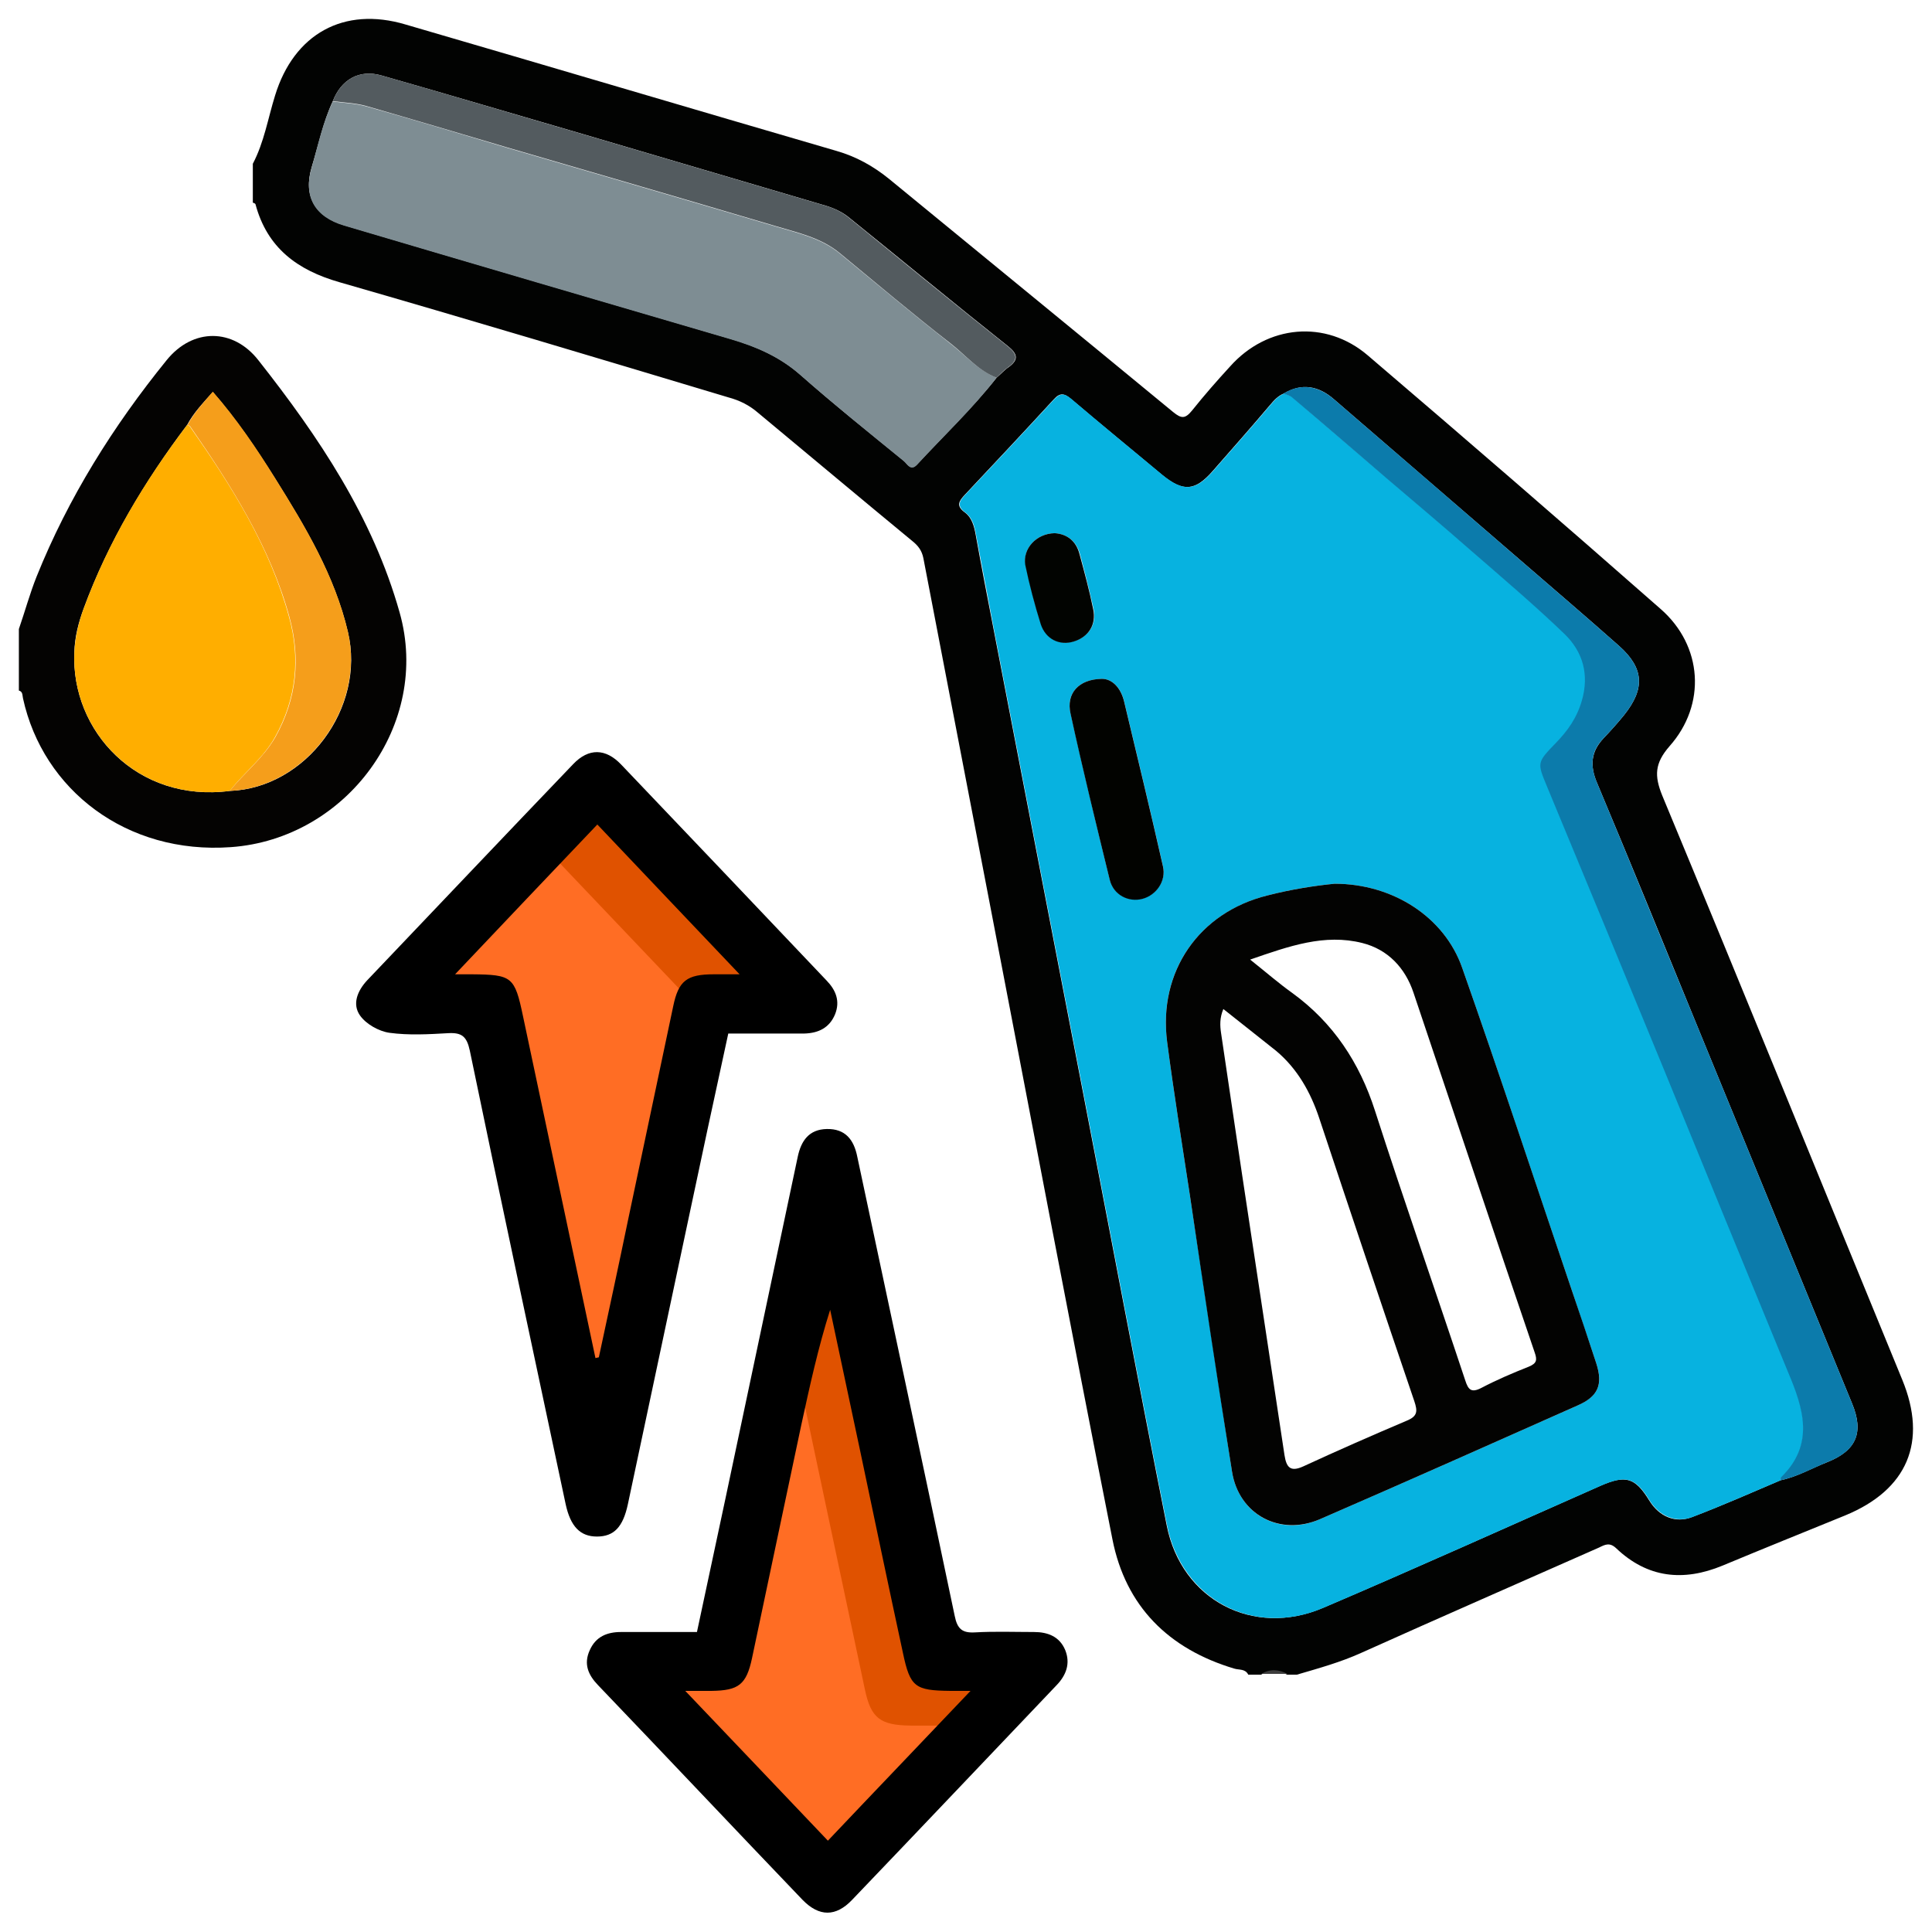
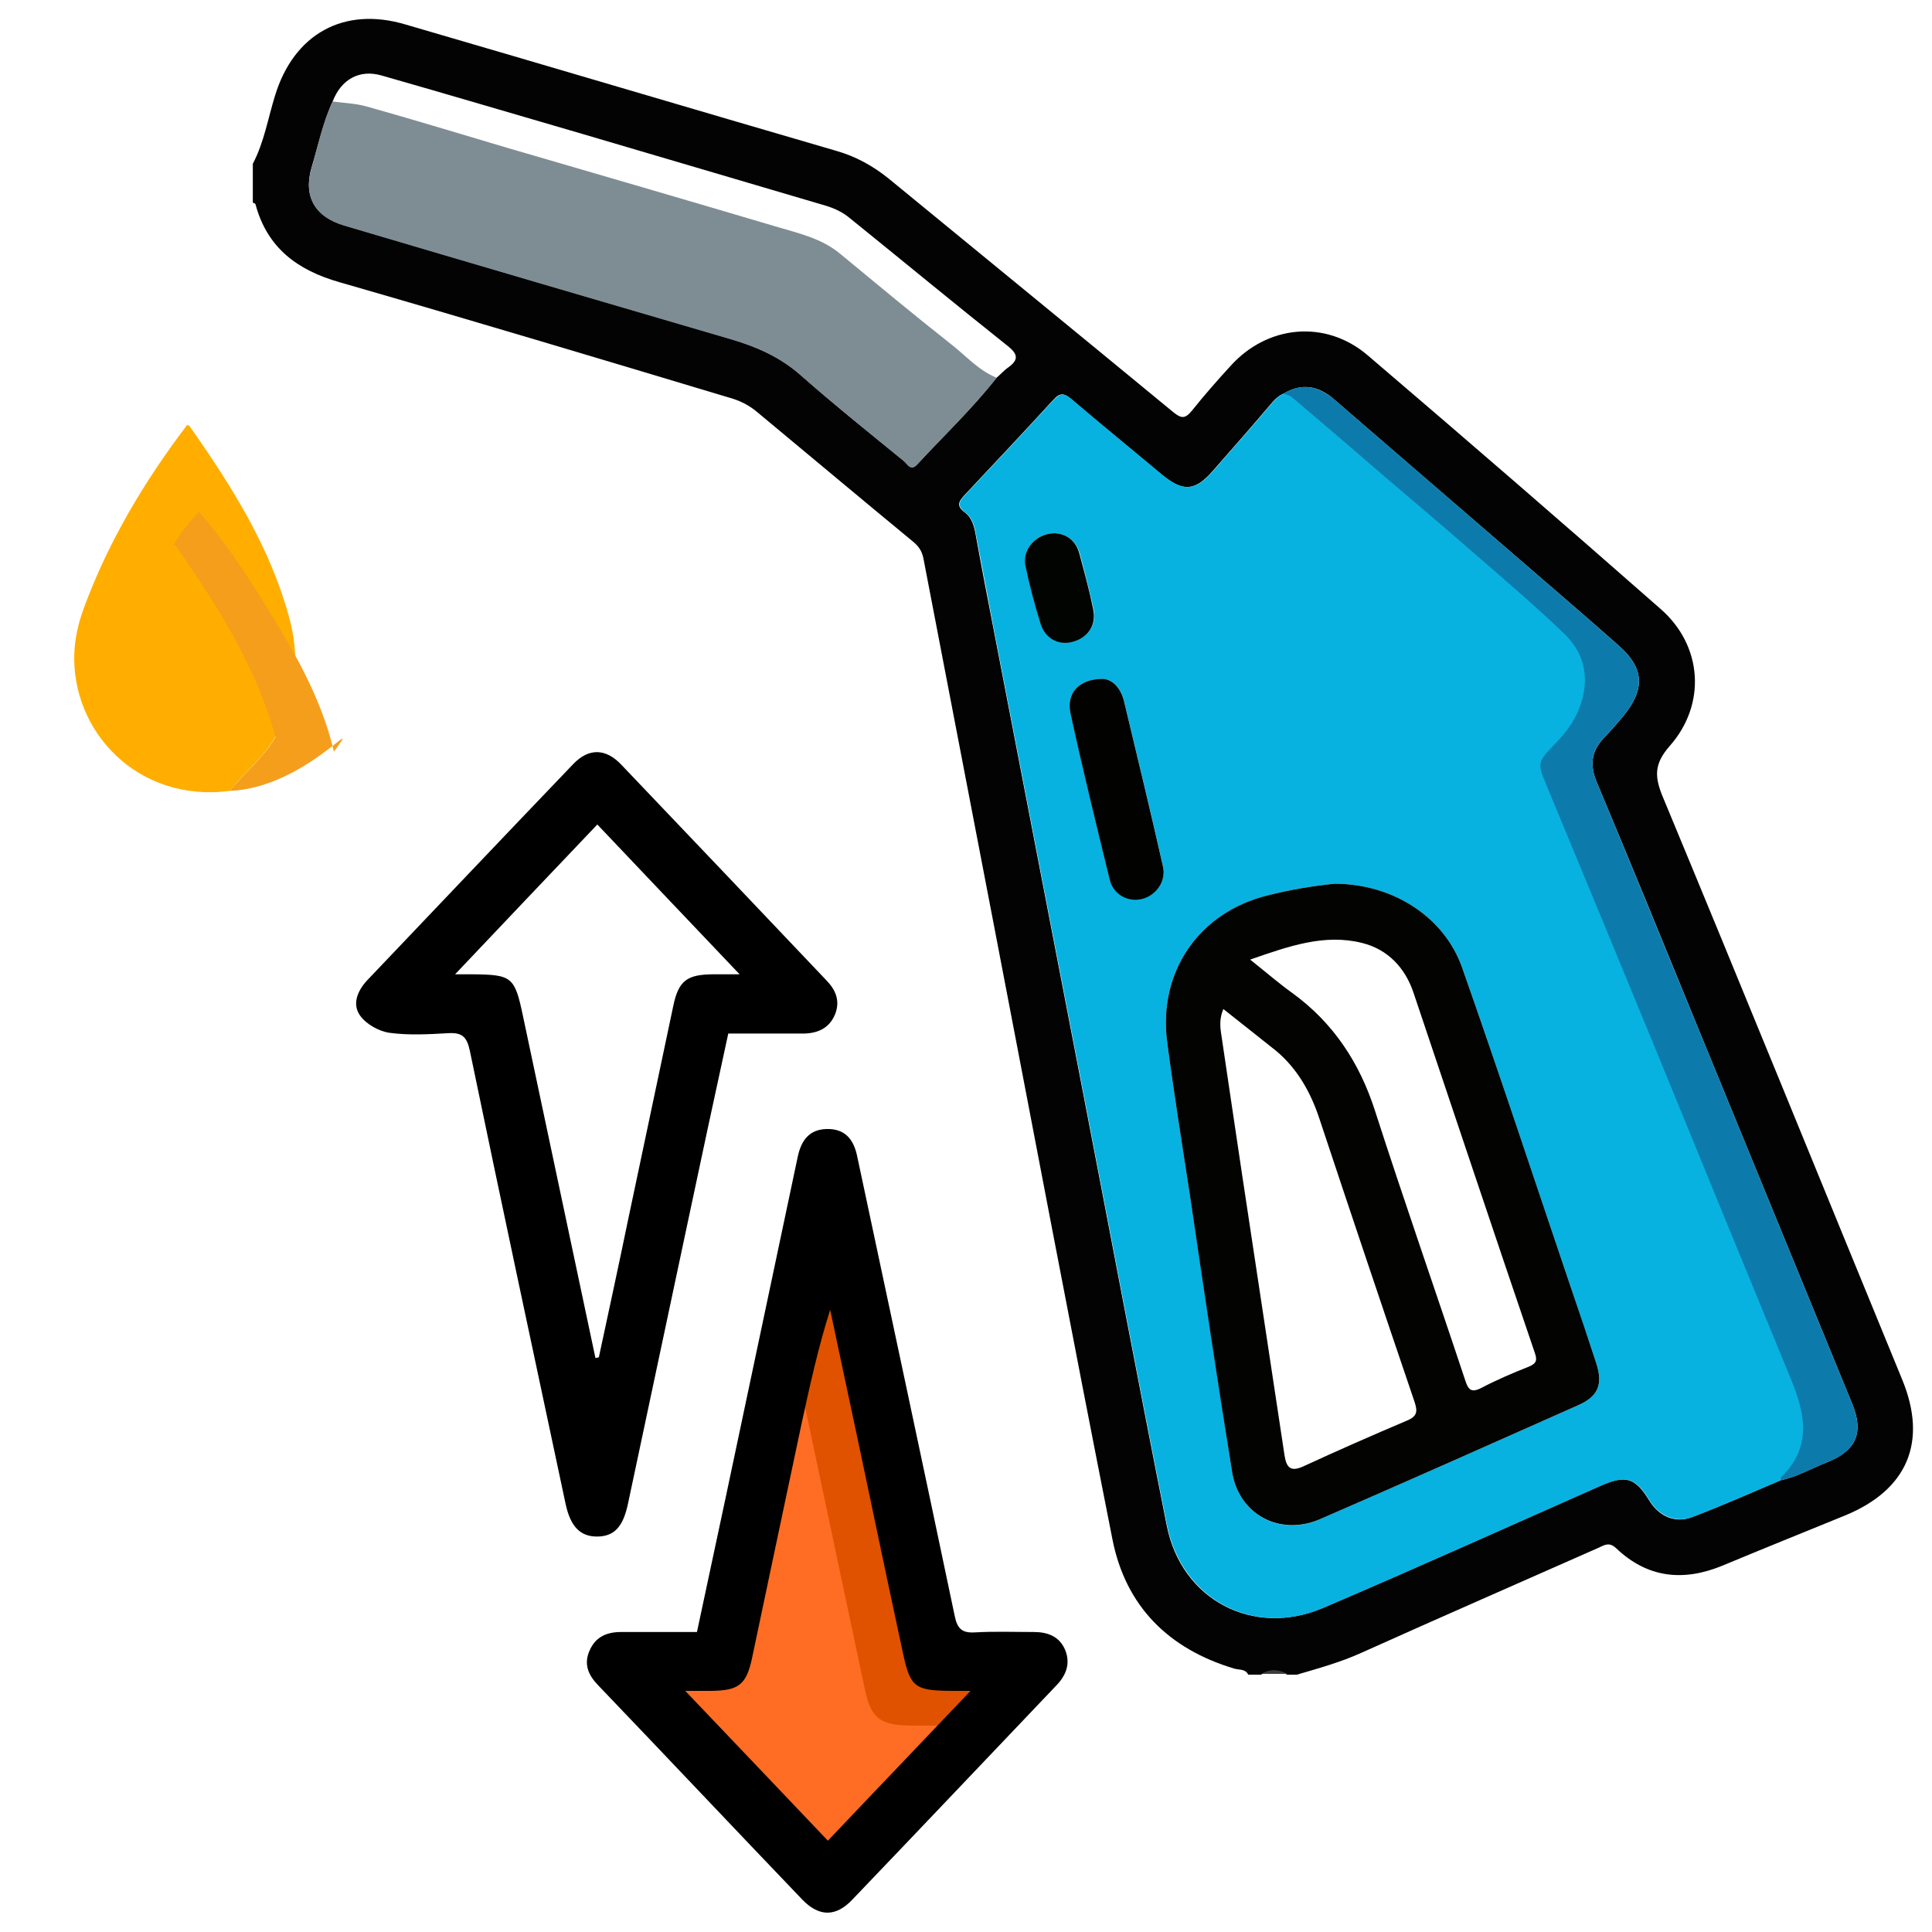
<svg xmlns="http://www.w3.org/2000/svg" version="1.1" id="Layer_1" x="0px" y="0px" viewBox="0 0 512 512" style="enable-background:new 0 0 512 512;" xml:space="preserve">
  <style type="text/css">
	.st0{fill:#020302;}
	.st1{fill:#040302;}
	.st2{fill:#3D3D3D;}
	.st3{fill:#07B2E0;}
	.st4{fill:#7E8D93;}
	.st5{fill:#0C7BAB;}
	.st6{fill:#535B5F;}
	.st7{fill:#FFAE00;}
	.st8{fill:#F59E1B;}
	.st9{fill:#030302;}
	.st10{fill:#020300;}
	.st11{fill:#020401;}
	.st12{fill:#FF6D24;}
	.st13{fill:#E05200;}
</style>
  <g>
    <path class="st0" d="M67,43.4c3-5.7,4-12,5.9-18.1C77.9,9,91.1,1.6,107.5,6.5c38.1,11.1,76.1,22.4,114.2,33.5   c5.2,1.5,9.7,4,13.9,7.4c25.1,20.6,50.3,41.2,75.3,61.8c2.2,1.8,3.2,1.8,5-0.4c3.2-4,6.6-7.9,10.1-11.7c9.8-11,25.3-12.5,36.5-2.9   c26,22.2,51.9,44.6,77.6,67.2c11.1,9.7,12.2,25.3,2.3,36.4c-3.9,4.5-4,7.8-1.9,13c21.4,51.5,42.4,103.2,63.6,154.8   c6.8,16.5,1.4,29.2-15.1,36c-10.8,4.4-21.7,8.8-32.5,13.3c-10.4,4.3-19.9,3.3-28.2-4.6c-1.7-1.6-2.9-1-4.5-0.2   c-21,9.3-42.1,18.5-63,27.9c-5.5,2.5-11.3,4.1-17.1,5.8c-0.9,0-1.7,0-2.6,0c-2.3-1.2-4.6-1.4-6.9,0c-1.1,0-2.3,0-3.4,0   c-0.8-1.6-2.4-1.2-3.7-1.6c-17.4-5.2-28.8-16.5-32.3-34.3c-10.9-55.1-21.3-110.2-31.9-165.3c-6.1-31.6-12.1-63.1-18.2-94.7   c-0.4-2-1.4-3.3-2.9-4.5c-13.7-11.3-27.3-22.7-40.9-34c-2.3-2-4.9-3.3-7.9-4.1C158.7,95,124.4,84.7,90,74.8   c-11.2-3.2-19.2-9.1-22.3-20.7c-0.1-0.2-0.4-0.3-0.7-0.4C67,50.3,67,46.8,67,43.4z M264.1,100.1c1.1-0.9,2-2,3.2-2.8   c2.6-1.9,2.5-3.4-0.1-5.5c-14.1-11.2-28-22.7-42-34c-1.9-1.6-4.1-2.6-6.4-3.3c-21.4-6.3-42.7-12.6-64.1-18.9   C136.8,30.4,119,25.1,101.1,20c-5.9-1.7-10.7,1.1-12.9,6.8c-2.6,5.6-3.8,11.6-5.6,17.5c-2.3,7.7,0.9,13.1,8.6,15.4   c34.1,10.1,68.3,20.1,102.4,30.1c6.8,2,13,4.7,18.5,9.5c8.9,7.9,18.2,15.3,27.4,22.8c0.9,0.7,1.8,2.8,3.5,1   C250,115.5,257.6,108.3,264.1,100.1z M340.2,104.3c-1.5,0.6-2.6,1.8-3.6,3c-5,5.9-10.1,11.7-15.2,17.5c-4.7,5.4-7.9,5.6-13.5,1   c-8-6.7-16.1-13.3-24.1-20.1c-1.8-1.5-2.9-1.7-4.6,0.2c-7.7,8.4-15.6,16.8-23.4,25.1c-1.6,1.7-2.6,3-0.1,4.8   c1.9,1.4,2.5,3.8,2.9,6.1c1.5,8.3,3.1,16.6,4.7,24.8c7.9,40.9,15.8,81.9,23.7,122.8c7.4,38.3,14.6,76.6,22.2,114.8   c3.9,19.7,22.9,29.7,41.4,21.8c24.6-10.5,49-21.5,73.4-32.3c6.8-3,9.3-2.3,13.1,3.9c2.6,4.2,6.9,6.1,11.4,4.3   c7.9-3,15.6-6.4,23.3-9.7c4.4-0.9,8.3-3.2,12.4-4.8c7.8-3.1,9.8-7.9,6.6-15.6c-13.8-33.6-27.5-67.1-41.3-100.7   c-8.7-21.3-17.4-42.6-26.3-63.8c-1.9-4.5-1.6-8.2,1.8-11.8c1.9-2,3.7-4,5.4-6.1c5.6-7,5.3-12.4-1.3-18.3   c-8.8-7.8-17.7-15.4-26.6-23.1c-16.3-14.1-32.7-28.2-49-42.3C349.5,102.3,345,101.4,340.2,104.3z" />
-     <path class="st1" d="M5,166.7c1.6-4.6,2.9-9.4,4.7-13.9c8.4-20.9,20.3-39.9,34.5-57.4c6.9-8.5,17.6-8.5,24.3,0.1   c16,20.3,30.3,41.6,37.4,66.8c8.4,29.6-14,60-44.7,62.2c-27.7,2-49.8-15.2-55.1-39.4c-0.2-0.8,0-1.8-1.1-2.1   C5,177.6,5,172.2,5,166.7z M49.6,112.6c-11.3,15-20.9,31-27.4,48.6c-1.4,3.8-2.4,7.6-2.5,11.7c-0.9,20.8,16.6,39.9,41.2,36.7   c20.1-0.7,36.1-22,31.3-42.1c-3.5-14.9-11.3-27.9-19.3-40.7c-5-7.9-10.2-15.7-16.5-22.9C53.8,106.8,51.3,109.4,49.6,112.6z" />
    <path class="st2" d="M334.3,443.6c2.3-1.4,4.6-1.2,6.9,0C338.9,443.6,336.6,443.6,334.3,443.6z" />
    <path class="st3" d="M471.9,392.3c-7.8,3.3-15.5,6.7-23.3,9.7c-4.5,1.7-8.8-0.2-11.4-4.3c-3.8-6.2-6.3-6.9-13.1-3.9   c-24.5,10.8-48.8,21.8-73.4,32.3c-18.4,7.9-37.4-2.1-41.4-21.8c-7.6-38.2-14.8-76.5-22.2-114.8c-7.9-40.9-15.8-81.9-23.7-122.8   c-1.6-8.3-3.1-16.6-4.7-24.8c-0.4-2.3-0.9-4.6-2.9-6.1c-2.4-1.8-1.5-3.1,0.1-4.8c7.8-8.3,15.7-16.7,23.4-25.1   c1.7-1.8,2.8-1.7,4.6-0.2c8,6.8,16,13.4,24.1,20.1c5.6,4.6,8.8,4.4,13.5-1c5.1-5.8,10.2-11.6,15.2-17.5c1-1.2,2.1-2.4,3.6-3   c0.8,0.3,1.7,0.5,2.3,1c8.3,7.1,16.6,14.3,25,21.4c7.5,6.4,15,12.7,22.4,19.2c8.4,7.3,16.9,14.5,24.9,22.2   c4.8,4.7,6.5,10.6,4.5,17.6c-1.3,4.5-3.7,7.9-6.8,11.1c-5.1,5.3-5.1,5.2-2.4,11.7c10.2,24.8,20.5,49.5,30.7,74.3   c11.1,26.9,22,53.8,33.1,80.7c4,9.7,7.1,19.2-1.8,28C471.8,391.6,471.9,392,471.9,392.3z M353.7,234.2c-5.3,0.5-11.6,1.5-17.8,3.1   c-18.3,4.6-29,20.2-26.6,38.8c1.8,13.7,4,27.4,6.1,41.1c3.7,24.3,7.3,48.6,11.1,72.8c1.8,11.4,12.7,17.3,23.3,12.6   c22.8-9.9,45.5-20,68.2-30.1c5.6-2.5,6.9-5.6,5-11.3c-2.1-6.4-4.3-12.7-6.4-19.1c-9.7-28.5-19.1-57.2-29.1-85.6   C382.8,243,369.1,234.2,353.7,234.2z M292,179.9c-6.2,0.1-9.5,3.9-8.3,9.1c3.3,14.8,6.8,29.5,10.4,44.1c1,4,5,6,8.7,5   c3.7-1,6.3-4.8,5.4-8.6c-3.3-14.6-6.8-29.2-10.3-43.7C297,182.2,294.7,179.9,292,179.9z M279.5,141.3c-4.9,0.1-8.5,4.1-7.7,8.3   c1.1,5.3,2.4,10.5,4.1,15.7c1.3,4.1,5,5.8,8.8,4.6c3.9-1.2,6-4.5,5.1-8.6c-1.1-4.9-2.3-9.7-3.6-14.5   C285.2,143.3,282.7,141.5,279.5,141.3z" />
    <path class="st4" d="M264.1,100.1c-6.4,8.3-14,15.4-21.1,23.1c-1.7,1.8-2.6-0.3-3.5-1c-9.2-7.5-18.5-15-27.4-22.8   c-5.4-4.8-11.7-7.5-18.5-9.5c-34.2-10-68.3-20-102.4-30.1c-7.8-2.3-10.9-7.7-8.6-15.4c1.7-5.9,2.9-11.9,5.6-17.5   c3,0.4,6,0.5,8.9,1.3c12.5,3.5,24.9,7.3,37.4,11c23.7,6.9,47.4,13.8,71,20.8c6,1.8,12.2,3.1,17.2,7.3c9.7,8,19.3,16,29.2,23.8   C255.8,94.1,259.2,98.1,264.1,100.1z" />
    <path class="st5" d="M471.9,392.3c0-0.3-0.1-0.7,0.1-0.8c9-8.8,5.9-18.3,1.8-28c-11.1-26.9-22.1-53.8-33.1-80.7   c-10.2-24.8-20.4-49.5-30.7-74.3c-2.7-6.5-2.7-6.4,2.4-11.7c3.1-3.2,5.5-6.6,6.8-11.1c2-6.9,0.3-12.9-4.5-17.6   c-8-7.7-16.5-14.9-24.9-22.2c-7.4-6.5-14.9-12.8-22.4-19.2c-8.3-7.1-16.6-14.3-25-21.4c-0.6-0.5-1.5-0.7-2.3-1   c4.8-2.9,9.3-2,13.4,1.5c16.4,14.1,32.7,28.2,49,42.3c8.9,7.7,17.8,15.3,26.6,23.1c6.6,5.9,6.9,11.3,1.3,18.3   c-1.7,2.1-3.5,4.1-5.4,6.1c-3.4,3.5-3.7,7.2-1.8,11.8c8.9,21.2,17.5,42.5,26.3,63.8c13.8,33.6,27.5,67.1,41.3,100.7   c3.2,7.7,1.2,12.6-6.6,15.6C480.1,389.2,476.2,391.4,471.9,392.3z" />
-     <path class="st6" d="M264.1,100.1c-4.9-1.9-8.2-6-12.2-9.1c-9.9-7.7-19.5-15.8-29.2-23.8c-5-4.2-11.2-5.5-17.2-7.3   c-23.6-7-47.3-13.9-71-20.8c-12.5-3.7-24.9-7.4-37.4-11c-2.8-0.8-5.9-0.9-8.9-1.3c2.2-5.7,7-8.5,12.9-6.8   c17.9,5.1,35.6,10.4,53.5,15.6c21.4,6.3,42.7,12.6,64.1,18.9c2.4,0.7,4.5,1.7,6.4,3.3c14,11.4,27.9,22.8,42,34   c2.6,2.1,2.7,3.6,0.1,5.5C266.1,98.1,265.1,99.1,264.1,100.1z" />
    <path class="st7" d="M60.9,209.6c-24.5,3.2-42.1-15.9-41.2-36.7c0.2-4,1.1-7.9,2.5-11.7c6.5-17.7,16.1-33.7,27.4-48.6   c0.2,0.1,0.6,0.2,0.7,0.4c11,15.7,21.2,31.8,26.3,50.5c3,10.8,2,21.6-3.7,31.8C69.8,200.9,64.7,204.7,60.9,209.6z" />
-     <path class="st8" d="M60.9,209.6c3.9-4.9,8.9-8.7,12.1-14.3c5.7-10.2,6.7-20.9,3.7-31.8c-5.1-18.6-15.4-34.8-26.3-50.5   c-0.1-0.2-0.5-0.3-0.7-0.4c1.7-3.2,4.1-5.8,6.7-8.8c6.3,7.2,11.6,15,16.5,22.9c8,12.8,15.8,25.8,19.3,40.7   C96.9,187.6,81,208.8,60.9,209.6z" />
+     <path class="st8" d="M60.9,209.6c3.9-4.9,8.9-8.7,12.1-14.3c-5.1-18.6-15.4-34.8-26.3-50.5   c-0.1-0.2-0.5-0.3-0.7-0.4c1.7-3.2,4.1-5.8,6.7-8.8c6.3,7.2,11.6,15,16.5,22.9c8,12.8,15.8,25.8,19.3,40.7   C96.9,187.6,81,208.8,60.9,209.6z" />
    <path class="st9" d="M353.7,234.2c15.4,0,29.1,8.8,33.8,22.3c10,28.4,19.4,57,29.1,85.6c2.2,6.4,4.3,12.7,6.4,19.1   c1.9,5.8,0.5,8.9-5,11.3c-22.7,10.1-45.4,20.2-68.2,30.1c-10.6,4.6-21.5-1.2-23.3-12.6c-3.9-24.2-7.5-48.5-11.1-72.8   c-2.1-13.7-4.3-27.4-6.1-41.1c-2.4-18.6,8.4-34.3,26.6-38.8C342.1,235.7,348.5,234.7,353.7,234.2z M324.2,267.4   c-1,2.4-0.9,4.4-0.6,6.4c1.9,12.6,3.7,25.2,5.6,37.7c3.7,24.7,7.5,49.4,11.2,74.1c0.5,3.2,1.5,4.6,5,3c9.1-4.2,18.2-8.2,27.4-12.1   c2.9-1.2,2.9-2.5,2-5.2c-8.5-25-16.9-50-25.2-75c-2.3-6.9-5.8-13.1-11.4-17.8C333.7,274.9,329.1,271.3,324.2,267.4z M331.3,254.3   c4.4,3.5,7.6,6.3,11.1,8.8c10.9,7.9,17.9,18.5,22,31.3c7.7,23.9,16,47.6,23.9,71.4c0.8,2.5,1.6,3.4,4.3,2c4-2.1,8.2-3.9,12.5-5.6   c2.2-0.9,2.3-1.8,1.6-3.8c-10.8-31.7-21.4-63.5-32.1-95.3c-2.2-6.6-6.8-11.5-13.6-13.2C351,247.4,341.7,250.7,331.3,254.3z" />
    <path class="st10" d="M292,179.9c2.7,0,5,2.3,5.9,6c3.5,14.6,7,29.1,10.3,43.7c0.9,3.8-1.7,7.6-5.4,8.6c-3.7,1-7.7-1-8.7-5   c-3.6-14.7-7.2-29.4-10.4-44.1C282.5,183.8,285.8,180,292,179.9z" />
    <path class="st11" d="M279.5,141.3c3.2,0.2,5.7,2,6.6,5.6c1.3,4.8,2.6,9.6,3.6,14.5c0.9,4.1-1.2,7.4-5.1,8.6   c-3.8,1.2-7.5-0.6-8.8-4.6c-1.6-5.1-3-10.4-4.1-15.7C271,145.4,274.6,141.4,279.5,141.3z" />
-     <path class="st12" d="M157.7,373.5c0.3-0.1,0.6-0.1,1-0.2c2.9-13.5,5.8-27.1,8.7-40.6c4.5-21.2,9-42.5,13.5-63.7   c1.6-7.6,4.1-9.5,12.1-9.6c2.1,0,4.2,0,7.6,0c-14.7-15.5-28.4-29.9-42.4-44.6c-14,14.7-27.7,29.1-42.3,44.6c2.9,0,4,0,5,0   c11.9,0.1,12.7,0.7,15.2,12.4C143.3,305.8,150.5,339.7,157.7,373.5z" />
-     <path class="st13" d="M200.6,262.7c-3.5,0-5.5,0-7.6,0c-4.9,0-7.7,0.7-9.5,3c-12.1-12.7-23.6-24.8-35.2-37c3.3-3.5,6.7-7,10-10.5   C172.1,232.8,185.8,247.2,200.6,262.7z" />
    <path class="st12" d="M218.9,330c0.3,0.1,0.6,0.1,1,0.2c2.9,13.5,5.8,27.1,8.7,40.6c4.5,21.2,9,42.5,13.5,63.7   c1.6,7.6,4.1,9.5,12.1,9.6c2.1,0,4.2,0,7.6,0c-14.7,15.5-28.4,29.9-42.4,44.6c-14-14.7-27.7-29.1-42.3-44.6c2.9,0,4,0,5,0   c11.9-0.1,12.7-0.7,15.2-12.4C204.5,397.8,211.7,363.9,218.9,330z" />
    <path class="st13" d="M260.2,446.5c-14.8,15.5-28.4,29.9-42.4,44.6c-0.2-0.2-0.3-0.4-0.5-0.5c10.3-10.9,20.7-21.8,31.6-33.3   c-3.5,0-5.5,0-7.6,0c-8.1-0.1-10.5-2-12.1-9.6c-4.5-21.2-9-42.5-13.5-63.7c-1.5-7.3-3.1-14.7-4.7-22c2.1-9.8,4.2-19.7,6.3-29.5   c0.3,0.1,0.6,0.1,1,0.2c2.9,13.5,5.8,27.1,8.7,40.6c4.5,21.2,9,42.5,13.5,63.7c1.6,7.6,4,9.5,12.1,9.6   C254.6,446.5,256.7,446.5,260.2,446.5z" />
    <path d="M193,273.9c-3.7,17-7.3,33.7-10.8,50.3c-5.3,24.8-10.5,49.6-15.8,74.4c-1.3,6.1-3.7,8.6-8.2,8.6c-4.4,0-7-2.6-8.3-8.6   c-8.5-40-17.1-80.1-25.4-120.2c-0.8-3.7-2.1-4.8-5.7-4.6c-5.2,0.3-10.5,0.6-15.6-0.1c-2.8-0.4-6.2-2.3-7.8-4.6   c-2.1-3-0.7-6.5,1.9-9.3c18.2-19.1,36.3-38.2,54.6-57.3c4.1-4.3,8.6-4.2,12.7,0.1c18.2,19.1,36.4,38.2,54.5,57.3   c2.4,2.5,3.6,5.4,2.2,8.9c-1.5,3.6-4.4,5-8.2,5.1C206.6,273.9,199.9,273.9,193,273.9z M157.8,359.9c0.3-0.1,0.6-0.1,0.9-0.2   c2.6-12.1,5.2-24.1,7.7-36.2c4-18.9,8-37.8,12-56.8c1.4-6.8,3.6-8.5,10.8-8.5c1.9,0,3.7,0,6.8,0c-13.1-13.8-25.3-26.6-37.7-39.7   c-12.5,13.1-24.6,25.9-37.7,39.7c2.6,0,3.5,0,4.5,0c10.6,0.1,11.3,0.6,13.5,11.1C145,299.5,151.4,329.7,157.8,359.9z" />
    <path d="M184.7,432.5c5.1-23.7,10-46.9,14.9-70.1c3.9-18.6,7.9-37.2,11.8-55.8c0.9-4.3,3-7.3,7.7-7.4c4.9-0.1,7.2,2.8,8.1,7.4   c8.6,40.5,17.3,81,25.8,121.6c0.7,3.5,2,4.6,5.4,4.4c5.2-0.3,10.4-0.1,15.6-0.1c3.7,0,6.8,1.2,8.3,4.8c1.4,3.5,0.3,6.6-2.3,9.3   c-18.1,19-36.1,38-54.2,56.9c-4.3,4.5-8.7,4.5-13.1,0c-18.1-18.9-36.1-38-54.2-56.9c-2.6-2.7-3.9-5.6-2.2-9.3   c1.6-3.6,4.6-4.8,8.3-4.8C171.2,432.5,177.7,432.5,184.7,432.5z M257.2,448.1c-2.8,0-4.1,0-5.4,0c-9.3-0.1-10.6-1-12.5-10   c-3.8-17.6-7.5-35.3-11.2-52.9c-2.7-12.7-5.4-25.4-8.1-38.1c-3.2,10.1-5.4,20.2-7.6,30.3c-4.4,20.6-8.7,41.3-13.1,62   c-1.5,7.1-3.6,8.6-10.7,8.7c-1.9,0-3.8,0-7,0c13.2,13.8,25.4,26.7,37.8,39.7C232,474.5,244.1,461.9,257.2,448.1z" />
  </g>
</svg>